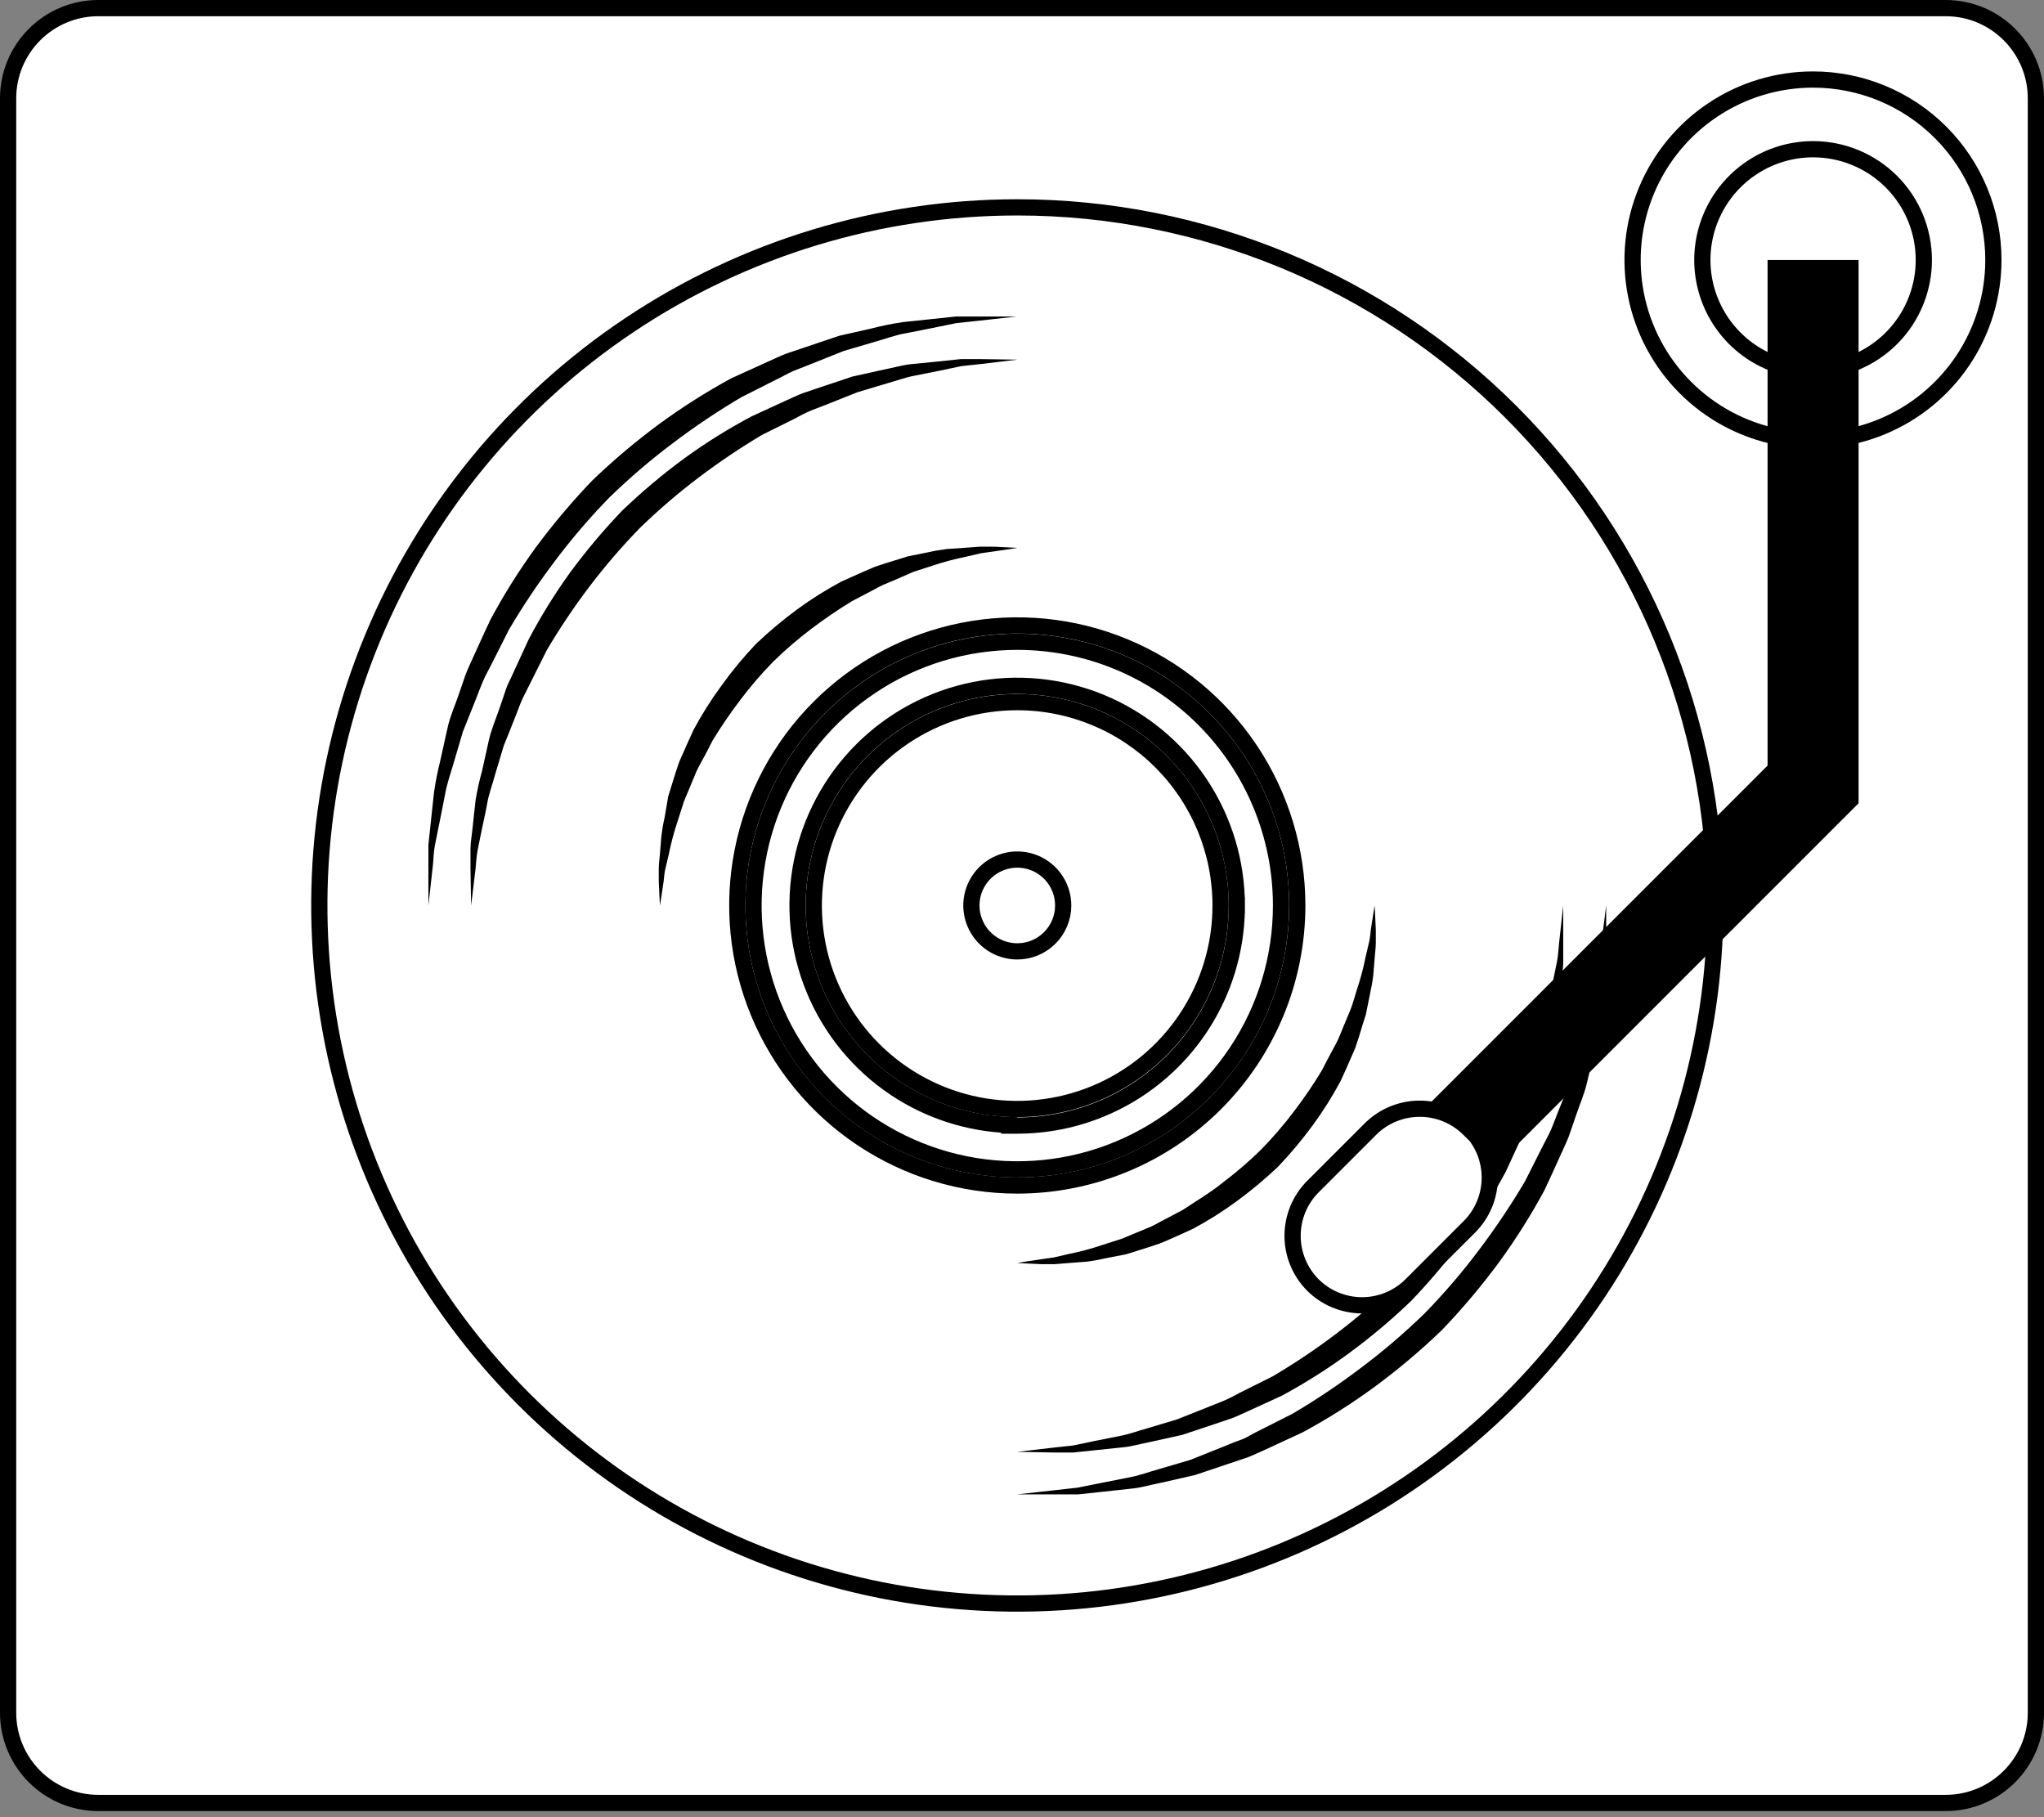
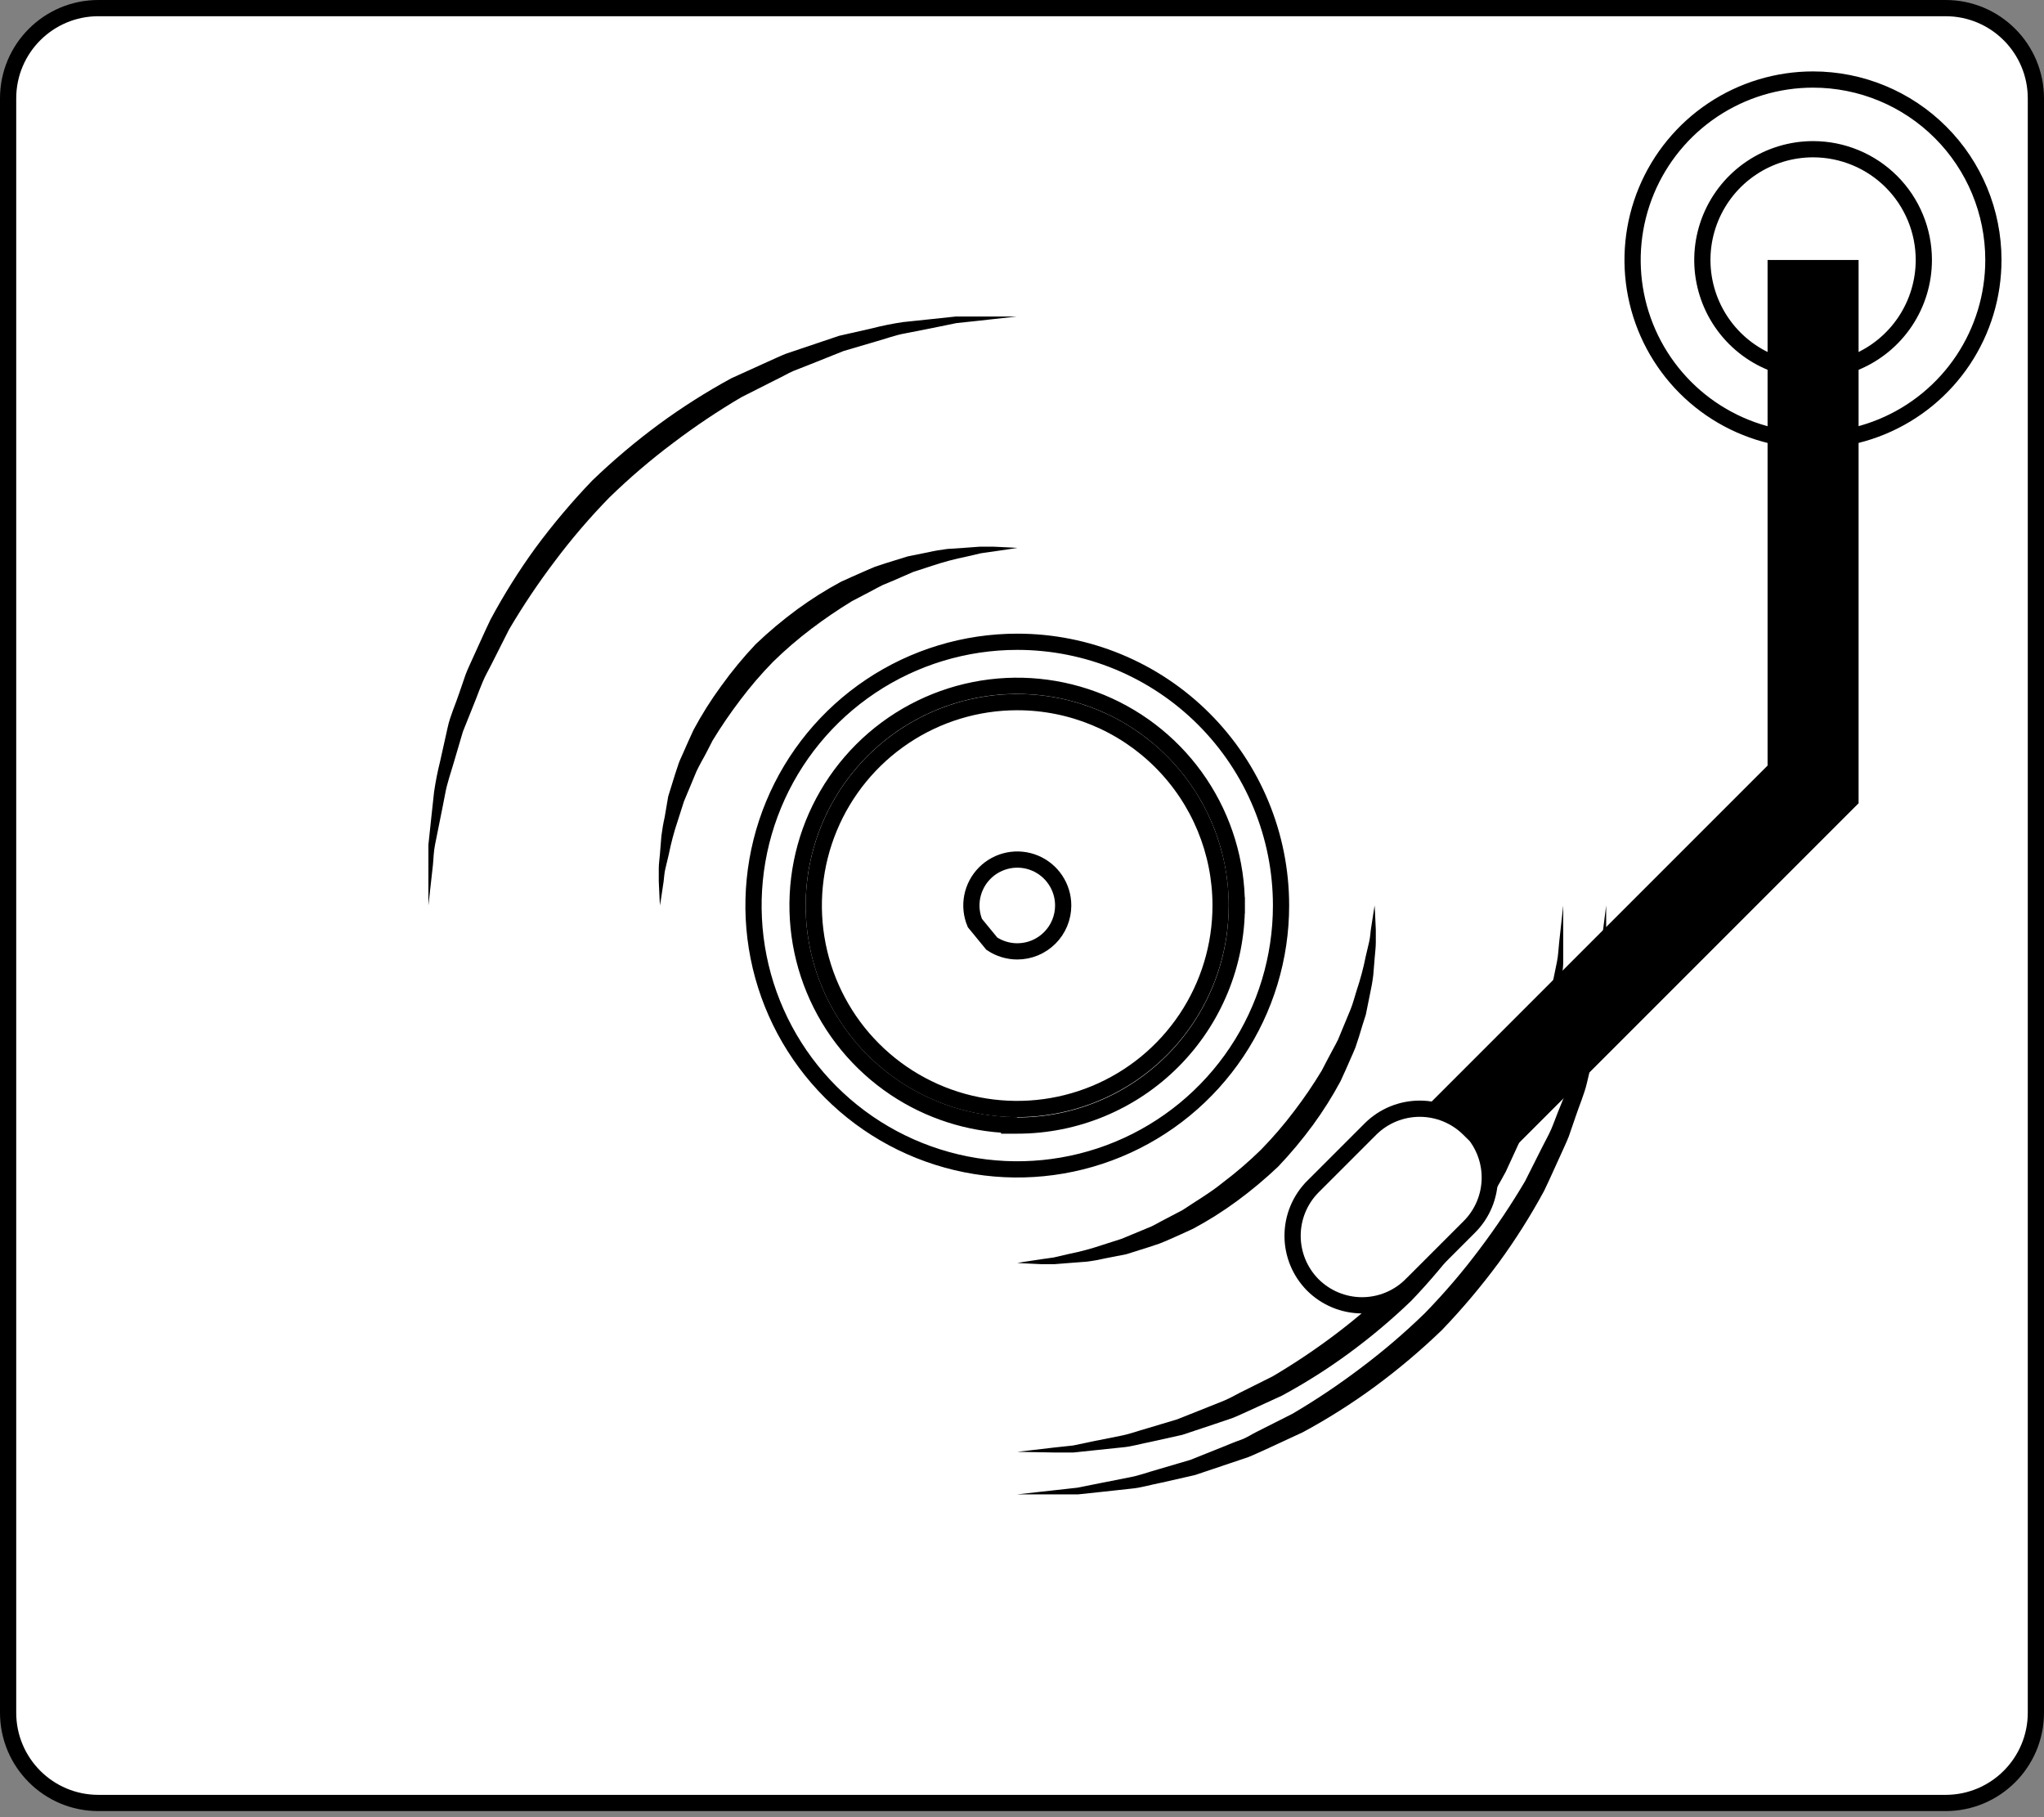
<svg xmlns="http://www.w3.org/2000/svg" width="126" height="112" viewBox="0 0 126 112" fill="none">
  <rect x="0" y="0" width="126" height="112" fill="#808080" stroke="none" />
  <path d="M6.064 0.5H119.936C123.009 0.5 125.5 2.991 125.5 6.064V105.56C125.5 108.633 123.009 111.124 119.936 111.124H6.064C2.991 111.124 0.5 108.633 0.5 105.56V6.064C0.5 2.991 2.991 0.5 6.064 0.5Z" fill="white" stroke="black" />
-   <path d="M38.806 20.032C45.881 15.305 54.2 12.781 62.71 12.781C74.121 12.781 85.065 17.314 93.134 25.383C101.203 33.452 105.736 44.396 105.736 55.807C105.736 64.317 103.212 72.636 98.484 79.711C93.757 86.787 87.037 92.302 79.175 95.558C71.313 98.815 62.662 99.667 54.316 98.007C45.969 96.346 38.303 92.249 32.286 86.231C26.268 80.214 22.171 72.547 20.51 64.201C18.85 55.855 19.702 47.204 22.959 39.342C26.215 31.48 31.73 24.76 38.806 20.032ZM53.121 70.158C55.959 72.055 59.296 73.067 62.71 73.067C67.287 73.067 71.677 71.248 74.914 68.012C78.151 64.775 79.969 60.385 79.969 55.807C79.969 52.394 78.957 49.057 77.06 46.218C75.164 43.38 72.468 41.168 69.315 39.862C66.161 38.555 62.691 38.214 59.343 38.879C55.995 39.545 52.919 41.189 50.505 43.603C48.092 46.017 46.448 49.092 45.782 52.44C45.116 55.788 45.458 59.258 46.764 62.412C48.07 65.566 50.282 68.261 53.121 70.158Z" fill="white" stroke="black" />
  <path d="M76.241 55.807C76.241 53.129 75.447 50.511 73.959 48.285C72.471 46.058 70.356 44.323 67.882 43.298C65.407 42.274 62.685 42.006 60.058 42.529C57.432 43.052 55.019 44.342 53.126 46.236C51.233 48.131 49.944 50.544 49.422 53.17C48.901 55.797 49.17 58.52 50.196 60.993C51.221 63.467 52.958 65.581 55.185 67.068C57.274 68.462 59.706 69.246 62.209 69.337V69.373L62.709 69.373C64.489 69.373 66.251 69.022 67.895 68.34C69.539 67.658 71.033 66.658 72.29 65.397C73.547 64.137 74.543 62.641 75.221 60.995C75.899 59.35 76.245 57.587 76.241 55.807ZM76.241 55.807C76.241 55.807 76.241 55.807 76.241 55.807H75.741L76.241 55.806C76.241 55.806 76.241 55.807 76.241 55.807ZM62.709 39.555L62.709 39.555C64.844 39.554 66.958 39.974 68.931 40.79C70.903 41.606 72.696 42.803 74.206 44.313C75.716 45.822 76.913 47.614 77.73 49.586C78.548 51.559 78.968 53.672 78.968 55.807V55.808C78.969 59.024 78.017 62.168 76.231 64.843C74.445 67.517 71.906 69.603 68.936 70.834C65.965 72.066 62.695 72.389 59.541 71.762C56.386 71.135 53.488 69.587 51.214 67.314C48.939 65.04 47.39 62.143 46.762 58.989C46.134 55.834 46.456 52.565 47.686 49.593C48.917 46.622 51.001 44.082 53.675 42.295C56.349 40.508 59.493 39.555 62.709 39.555Z" fill="white" stroke="black" />
-   <path d="M62.709 43.275H62.71C66.034 43.275 69.221 44.596 71.571 46.946C73.921 49.296 75.242 52.484 75.242 55.807V55.808C75.243 58.288 74.509 60.714 73.131 62.776C71.754 64.84 69.796 66.448 67.504 67.397C65.213 68.347 62.691 68.596 60.258 68.113C57.825 67.629 55.591 66.435 53.837 64.681C52.083 62.927 50.888 60.692 50.405 58.259C49.921 55.826 50.17 53.304 51.12 51.013C52.07 48.721 53.678 46.763 55.741 45.386C57.804 44.009 60.229 43.274 62.709 43.275ZM61.138 58.16C61.603 58.471 62.15 58.637 62.71 58.637C63.081 58.637 63.449 58.564 63.793 58.422C64.136 58.279 64.448 58.071 64.71 57.808C64.973 57.546 65.182 57.234 65.324 56.89C65.466 56.547 65.539 56.179 65.539 55.807C65.539 55.248 65.373 54.701 65.062 54.236C64.751 53.77 64.31 53.407 63.793 53.193C63.276 52.979 62.707 52.923 62.158 53.032C61.609 53.142 61.105 53.411 60.709 53.807C60.313 54.203 60.044 54.707 59.934 55.255C59.825 55.804 59.881 56.373 60.096 56.89C60.31 57.407 60.672 57.849 61.138 58.16Z" fill="white" stroke="black" />
+   <path d="M62.709 43.275H62.71C66.034 43.275 69.221 44.596 71.571 46.946C73.921 49.296 75.242 52.484 75.242 55.807V55.808C75.243 58.288 74.509 60.714 73.131 62.776C71.754 64.84 69.796 66.448 67.504 67.397C65.213 68.347 62.691 68.596 60.258 68.113C57.825 67.629 55.591 66.435 53.837 64.681C52.083 62.927 50.888 60.692 50.405 58.259C49.921 55.826 50.17 53.304 51.12 51.013C52.07 48.721 53.678 46.763 55.741 45.386C57.804 44.009 60.229 43.274 62.709 43.275ZM61.138 58.16C61.603 58.471 62.15 58.637 62.71 58.637C63.081 58.637 63.449 58.564 63.793 58.422C64.136 58.279 64.448 58.071 64.71 57.808C64.973 57.546 65.182 57.234 65.324 56.89C65.466 56.547 65.539 56.179 65.539 55.807C65.539 55.248 65.373 54.701 65.062 54.236C64.751 53.77 64.31 53.407 63.793 53.193C63.276 52.979 62.707 52.923 62.158 53.032C61.609 53.142 61.105 53.411 60.709 53.807C60.313 54.203 60.044 54.707 59.934 55.255C59.825 55.804 59.881 56.373 60.096 56.89Z" fill="white" stroke="black" />
  <path d="M40.684 55.807C40.684 55.807 40.643 55.267 40.609 54.315C40.609 54.079 40.609 53.816 40.609 53.532C40.609 53.248 40.657 52.931 40.684 52.6C40.711 52.269 40.738 51.925 40.771 51.526C40.819 51.134 40.886 50.744 40.974 50.358L41.19 49.089L41.609 47.738C41.683 47.516 41.757 47.279 41.832 47.063C41.906 46.847 42.027 46.611 42.122 46.388C42.318 45.929 42.534 45.463 42.75 44.99C43.253 44.051 43.821 43.148 44.452 42.289C45.105 41.377 45.82 40.511 46.592 39.696C47.397 38.929 48.249 38.215 49.144 37.556C50.005 36.927 50.907 36.358 51.845 35.854C52.325 35.645 52.784 35.422 53.25 35.226C53.48 35.132 53.702 35.024 53.925 34.936L54.6 34.713L55.951 34.294L57.22 34.038C57.606 33.95 57.996 33.883 58.389 33.835L59.489 33.761L60.421 33.693H61.218C62.17 33.734 62.71 33.768 62.71 33.768C62.71 33.768 62.17 33.862 61.238 33.99L60.468 34.099L59.57 34.308C58.859 34.452 58.158 34.639 57.47 34.868L56.288 35.253L55.066 35.787L54.432 36.05C54.222 36.145 54.02 36.266 53.81 36.374C53.392 36.604 52.959 36.813 52.521 37.049C51.66 37.574 50.826 38.142 50.022 38.751C49.195 39.376 48.408 40.053 47.666 40.777C46.94 41.518 46.264 42.305 45.64 43.133C45.028 43.936 44.458 44.77 43.932 45.632C43.709 46.064 43.493 46.503 43.256 46.915C43.148 47.124 43.027 47.333 42.932 47.543L42.669 48.177L42.162 49.393C42.027 49.805 41.906 50.196 41.784 50.574C41.553 51.26 41.366 51.959 41.224 52.668C41.15 52.985 41.082 53.282 41.014 53.552C40.947 53.822 40.94 54.099 40.907 54.336C40.771 55.274 40.684 55.807 40.684 55.807Z" fill="black" />
  <path d="M84.735 55.809C84.735 55.809 84.776 56.355 84.81 57.301C84.81 57.544 84.81 57.807 84.81 58.091C84.81 58.374 84.769 58.692 84.742 59.023C84.715 59.354 84.688 59.698 84.654 60.096C84.607 60.489 84.539 60.879 84.452 61.264L84.195 62.534C84.06 62.959 83.918 63.398 83.776 63.885C83.7 64.11 83.626 64.335 83.554 64.56C83.466 64.789 83.358 65.012 83.263 65.235C83.067 65.701 82.851 66.167 82.635 66.639C82.131 67.578 81.562 68.48 80.934 69.34C80.275 70.238 79.56 71.093 78.793 71.9C77.989 72.664 77.136 73.377 76.241 74.033C75.382 74.664 74.48 75.233 73.54 75.735C73.06 75.951 72.594 76.174 72.135 76.37C71.906 76.464 71.683 76.572 71.46 76.653L70.785 76.876L69.434 77.302L68.165 77.551C67.779 77.641 67.389 77.711 66.997 77.761L65.93 77.842L64.998 77.916H64.201C63.249 77.876 62.709 77.842 62.709 77.842C62.709 77.842 63.249 77.747 64.181 77.612L64.951 77.504L65.849 77.295C66.56 77.154 67.262 76.967 67.949 76.734L69.13 76.356L70.353 75.85L70.987 75.586C71.197 75.485 71.399 75.37 71.609 75.255C72.027 75.033 72.46 74.817 72.898 74.58C73.715 74.033 74.593 73.527 75.397 72.872C76.223 72.249 77.008 71.572 77.747 70.846C78.471 70.104 79.147 69.317 79.772 68.49C80.385 67.688 80.953 66.854 81.474 65.991C81.704 65.559 81.92 65.12 82.149 64.708C82.264 64.492 82.379 64.29 82.48 64.08L82.743 63.446C82.919 63.027 83.088 62.622 83.25 62.223C83.412 61.825 83.506 61.427 83.628 61.048C83.859 60.361 84.047 59.66 84.188 58.949C84.263 58.631 84.33 58.334 84.398 58.057C84.465 57.78 84.472 57.517 84.506 57.281C84.648 56.349 84.735 55.809 84.735 55.809Z" fill="black" />
-   <path d="M29.036 55.807C29.036 55.807 29.036 54.983 29.002 53.532C29.002 53.174 29.002 52.775 29.002 52.336C29.002 51.897 29.096 51.425 29.144 50.918C29.191 50.412 29.259 49.872 29.319 49.304C29.417 48.708 29.548 48.117 29.711 47.535C29.846 46.921 29.988 46.279 30.136 45.618C30.285 44.956 30.569 44.315 30.812 43.592C30.926 43.254 31.048 42.917 31.163 42.552C31.277 42.188 31.46 41.877 31.615 41.526L32.587 39.412C33.334 37.994 34.178 36.629 35.113 35.327C36.106 33.975 37.187 32.689 38.347 31.478C39.559 30.314 40.847 29.231 42.203 28.237C43.52 27.281 44.903 26.419 46.342 25.658L48.456 24.685C48.807 24.537 49.131 24.368 49.489 24.233L50.529 23.882L52.554 23.206L54.472 22.781C55.087 22.666 55.66 22.484 56.234 22.437L57.815 22.281L59.226 22.133H60.434L62.71 22.167L60.455 22.437L59.266 22.565L57.916 22.849L56.356 23.159C55.809 23.261 55.255 23.47 54.668 23.632L52.845 24.179L50.947 24.935L49.968 25.313C49.637 25.455 49.293 25.637 48.996 25.799L46.97 26.805C45.632 27.603 44.338 28.473 43.094 29.412C41.813 30.38 40.593 31.426 39.441 32.545C38.32 33.697 37.272 34.917 36.301 36.198C35.361 37.441 34.493 38.738 33.702 40.081L32.689 42.106C32.527 42.437 32.344 42.782 32.203 43.079C32.061 43.376 31.939 43.754 31.811 44.065C31.554 44.74 31.298 45.341 31.055 45.955L30.508 47.779C30.352 48.366 30.136 48.926 30.042 49.473C29.947 50.02 29.826 50.533 29.724 51.02C29.623 51.506 29.529 51.972 29.448 52.37C29.367 52.769 29.353 53.201 29.313 53.565C29.151 54.99 29.036 55.807 29.036 55.807Z" fill="black" />
  <path d="M96.363 55.809C96.363 55.809 96.363 56.639 96.363 58.084C96.363 58.449 96.363 58.847 96.363 59.286C96.363 59.725 96.269 60.198 96.221 60.704C96.174 61.211 96.106 61.751 96.046 62.318C95.963 62.913 95.848 63.504 95.701 64.087C95.566 64.701 95.424 65.343 95.276 66.005C95.127 66.666 94.844 67.308 94.601 68.031C94.486 68.368 94.364 68.706 94.249 69.07C94.135 69.435 93.952 69.746 93.797 70.097L92.825 72.21C92.056 73.642 91.187 75.019 90.225 76.329C89.232 77.681 88.151 78.967 86.991 80.178C85.779 81.343 84.491 82.425 83.135 83.419C81.826 84.379 80.451 85.248 79.023 86.019L76.977 86.957C76.626 87.106 76.302 87.275 75.944 87.41L74.904 87.761L72.878 88.436L70.96 88.862C70.346 88.976 69.772 89.159 69.198 89.206L67.584 89.375L66.173 89.523H64.984L62.709 89.483L64.964 89.219L66.153 89.091L67.503 88.808L69.063 88.497C69.61 88.396 70.164 88.186 70.751 88.024L72.574 87.477L74.472 86.721L75.451 86.329C75.782 86.188 76.126 86.005 76.423 85.843L78.449 84.831C79.792 84.039 81.088 83.171 82.332 82.231C83.614 81.262 84.834 80.214 85.984 79.091C87.107 77.943 88.156 76.725 89.124 75.445C90.065 74.201 90.933 72.905 91.724 71.562L92.737 69.536C92.899 69.205 93.081 68.861 93.223 68.564C93.365 68.267 93.487 67.889 93.615 67.578C93.871 66.903 94.128 66.295 94.371 65.687L94.918 63.864C95.08 63.277 95.289 62.716 95.391 62.169C95.492 61.622 95.6 61.109 95.701 60.623C95.803 60.137 95.897 59.671 95.978 59.273C96.059 58.874 96.073 58.435 96.113 58.077C96.269 56.632 96.363 55.809 96.363 55.809Z" fill="black" />
  <path d="M26.408 55.809C26.408 55.809 26.408 54.917 26.408 53.358V52.068C26.462 51.595 26.516 51.082 26.57 50.542C26.624 50.002 26.692 49.414 26.759 48.8C26.853 48.159 26.98 47.524 27.137 46.896C27.286 46.22 27.441 45.545 27.597 44.829C27.752 44.114 28.076 43.425 28.319 42.689L28.704 41.568C28.846 41.197 29.028 40.832 29.19 40.461C29.535 39.718 29.865 38.955 30.237 38.185C31.061 36.65 31.988 35.172 33.012 33.762C34.088 32.307 35.256 30.922 36.51 29.616C37.812 28.363 39.194 27.197 40.649 26.125C42.061 25.091 43.541 24.152 45.079 23.316L47.354 22.283C47.732 22.121 48.09 21.939 48.462 21.797L49.583 21.419L51.73 20.696L53.755 20.237C54.383 20.075 55.019 19.947 55.66 19.852L57.395 19.67L58.921 19.508H60.218H62.675L60.238 19.778L58.962 19.913L57.476 20.217L55.795 20.548C55.207 20.649 54.606 20.879 53.971 21.054L52 21.635L49.974 22.445L48.907 22.864C48.556 23.019 48.232 23.215 47.861 23.39L45.707 24.478C44.256 25.332 42.856 26.27 41.513 27.287C40.126 28.326 38.806 29.454 37.563 30.663C36.353 31.902 35.225 33.22 34.187 34.606C33.171 35.949 32.233 37.349 31.378 38.8C31.013 39.529 30.649 40.251 30.291 40.953C30.115 41.311 29.919 41.629 29.764 42.007C29.609 42.385 29.487 42.682 29.346 43.067L28.535 45.093C28.333 45.768 28.137 46.443 27.954 47.064C27.772 47.686 27.556 48.3 27.448 48.894C27.34 49.489 27.218 50.042 27.117 50.569C27.016 51.096 26.915 51.589 26.82 52.048C26.726 52.507 26.726 52.946 26.685 53.331C26.509 54.924 26.408 55.809 26.408 55.809Z" fill="black" />
  <path d="M99.01 55.809C99.01 55.809 99.01 56.7 99.01 58.267V59.556C98.956 60.029 98.902 60.535 98.848 61.082C98.794 61.629 98.726 62.21 98.659 62.824C98.591 63.439 98.409 64.06 98.281 64.728C98.152 65.397 97.977 66.079 97.822 66.754C97.666 67.43 97.342 68.165 97.099 68.901L96.714 70.022C96.572 70.394 96.39 70.758 96.228 71.13C95.884 71.873 95.553 72.636 95.181 73.405C94.347 74.943 93.411 76.423 92.379 77.835C91.303 79.29 90.135 80.675 88.881 81.981C87.58 83.234 86.197 84.4 84.742 85.472C83.332 86.506 81.852 87.443 80.312 88.274L78.037 89.328C77.659 89.49 77.301 89.672 76.93 89.814L75.809 90.192L73.661 90.914L71.636 91.374C70.96 91.502 70.346 91.698 69.731 91.752L67.996 91.941L66.47 92.103H65.167H62.709L65.147 91.833L66.423 91.691L67.908 91.394L69.583 91.063C70.177 90.962 70.778 90.732 71.413 90.556L73.385 89.976L75.41 89.165C75.761 89.024 76.085 88.882 76.477 88.747C76.869 88.612 77.152 88.396 77.524 88.22L79.678 87.133C81.129 86.278 82.529 85.34 83.871 84.324C85.258 83.284 86.578 82.156 87.821 80.948C89.031 79.708 90.159 78.391 91.197 77.004C92.212 75.66 93.149 74.26 94.006 72.811C94.371 72.075 94.736 71.359 95.094 70.65C95.269 70.299 95.458 69.975 95.62 69.604C95.782 69.232 95.897 68.888 96.039 68.537C96.316 67.862 96.586 67.186 96.849 66.511C97.112 65.836 97.248 65.161 97.43 64.54C97.612 63.918 97.828 63.304 97.936 62.71C98.044 62.115 98.166 61.562 98.267 61.035C98.368 60.508 98.47 60.015 98.564 59.556C98.659 59.097 98.659 58.658 98.699 58.267L99.01 55.809Z" fill="black" />
  <path d="M122.88 16.017V16.017C122.882 18.217 122.23 20.368 121.009 22.198C119.787 24.027 118.051 25.454 116.018 26.296C113.986 27.139 111.749 27.36 109.592 26.931C107.434 26.502 105.452 25.443 103.896 23.887C102.34 22.331 101.281 20.349 100.852 18.191C100.423 16.033 100.644 13.797 101.486 11.764C102.329 9.732 103.755 7.995 105.585 6.774C107.415 5.552 109.566 4.901 111.766 4.902H111.766C114.714 4.902 117.541 6.073 119.625 8.158C121.71 10.242 122.88 13.069 122.88 16.017Z" fill="white" stroke="black" />
  <path d="M118.592 16.017C118.593 17.368 118.194 18.688 117.445 19.812C116.695 20.935 115.63 21.811 114.383 22.329C113.135 22.846 111.763 22.982 110.438 22.72C109.113 22.457 107.896 21.807 106.941 20.853C105.986 19.898 105.335 18.682 105.071 17.358C104.807 16.033 104.942 14.661 105.458 13.413C105.975 12.165 106.85 11.098 107.973 10.348C109.095 9.598 110.415 9.197 111.766 9.197C113.575 9.197 115.311 9.916 116.591 11.194C117.871 12.473 118.591 14.208 118.592 16.017Z" fill="white" stroke="black" />
  <path d="M111.765 16.023V48.347L85.748 74.364" stroke="black" stroke-width="5.61" stroke-miterlimit="10" />
  <path d="M90.897 69.924L90.908 69.913C91.154 70.223 91.356 70.566 91.508 70.933C91.724 71.455 91.836 72.014 91.836 72.578C91.836 73.143 91.724 73.702 91.508 74.223C91.292 74.745 90.975 75.219 90.575 75.618L90.575 75.618L87.003 79.19L87.002 79.19C86.604 79.59 86.13 79.907 85.608 80.123C85.087 80.339 84.528 80.451 83.963 80.451C83.399 80.451 82.84 80.339 82.318 80.123C81.797 79.907 81.323 79.59 80.924 79.191C80.127 78.386 79.68 77.3 79.68 76.167C79.68 75.035 80.127 73.948 80.924 73.144C80.925 73.144 80.925 73.143 80.925 73.143L84.494 69.574C85.3 68.779 86.387 68.334 87.518 68.334C88.651 68.334 89.737 68.78 90.543 69.575L90.897 69.924Z" fill="white" stroke="black" />
</svg>